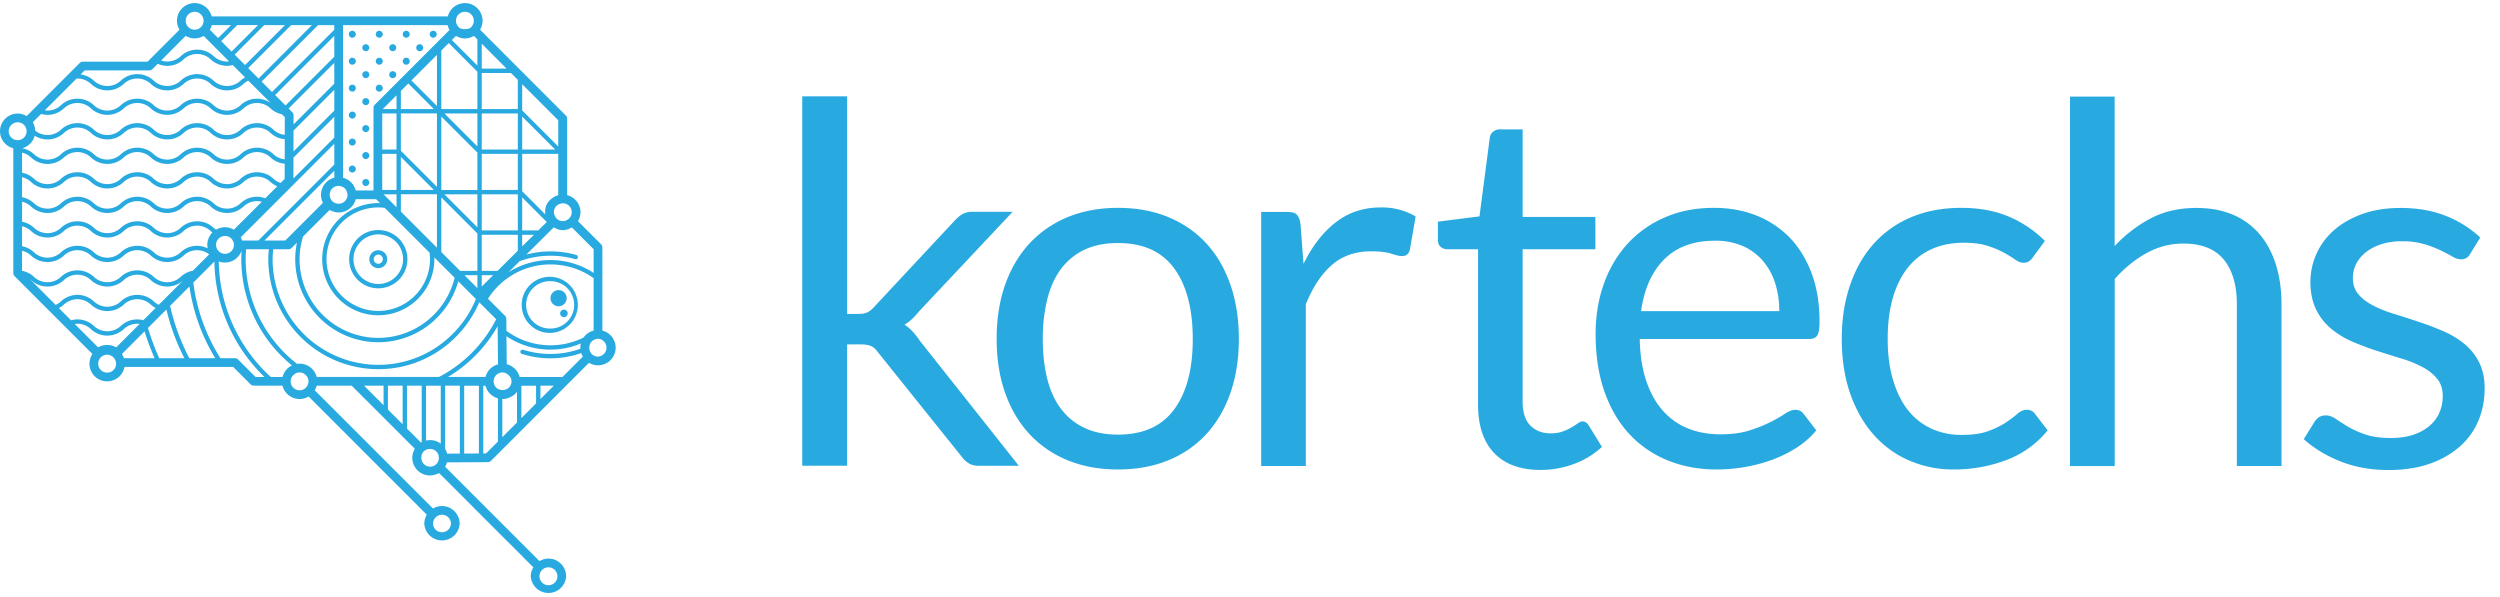
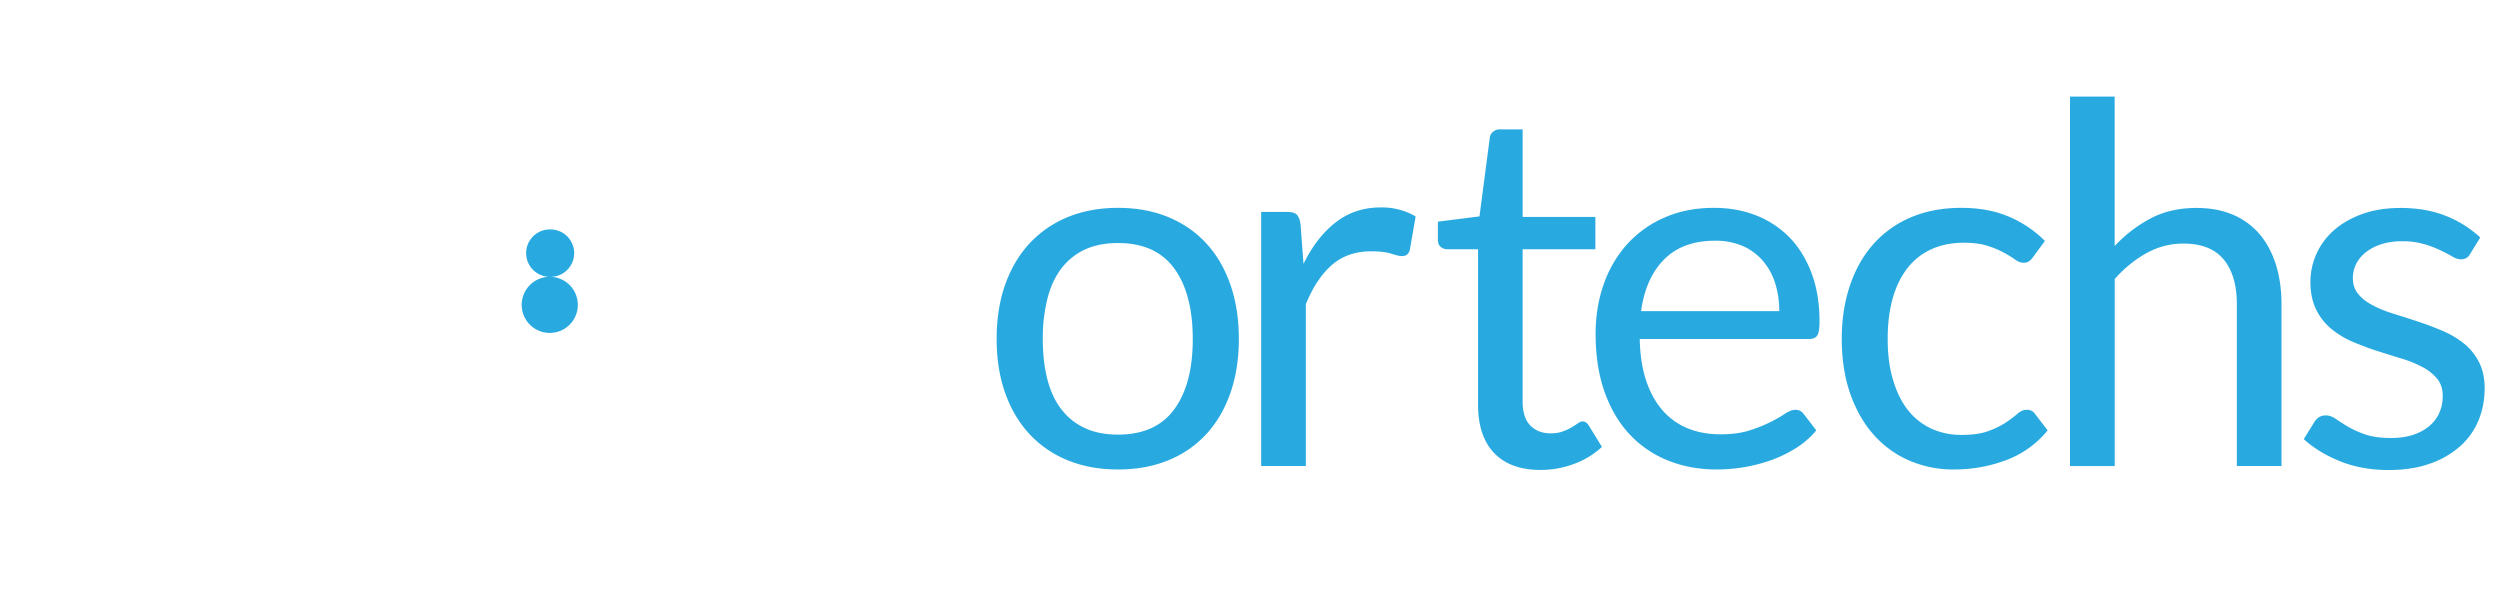
<svg xmlns="http://www.w3.org/2000/svg" width="134" height="32" fill="none">
-   <path fill="#28AAE1" d="M29.506 14.837a1.504 1.504 0 1 0 0 3.007 1.504 1.504 0 0 0 0-3.007Zm0 2.773a1.27 1.27 0 1 1 0-2.539 1.27 1.27 0 0 1 0 2.54Z" />
-   <path fill="#28AAE1" d="M32.287 17.72v-4.46a.233.233 0 0 0-.069-.166l-1.24-1.24a.936.936 0 0 0 .136-.48.947.947 0 0 0-.714-.915v-4.1a.233.233 0 0 0-.069-.165l-4.6-4.601a.936.936 0 0 0 .135-.48.949.949 0 0 0-.947-.948.947.947 0 0 0-.915.714H11.347a.947.947 0 0 0-.915-.714.949.949 0 0 0-.947.947c0 .177.052.34.136.48L7.908 3.307H4.44a.233.233 0 0 0-.165.068L1.428 6.222a.937.937 0 0 0-.48-.136.949.949 0 0 0-.948.948c0 .441.305.81.713.915v6.687c0 .062.024.121.069.166l4.172 4.172a.943.943 0 0 0 .791 1.466.947.947 0 0 0 .93-.772h5.824l.937.937a.231.231 0 0 0 .165.068h1.541a.94.94 0 0 0 .917.714c.174 0 .34-.049.482-.134l6.337 6.337a.937.937 0 0 0-.136.481.949.949 0 0 0 1.895 0 .949.949 0 0 0-.947-.948.934.934 0 0 0-.48.136l-6.337-6.336c.011-.019.02-.04.03-.06l.02-.04a.228.228 0 0 0 .019-.044c.01-.025.015-.051.024-.078l.008-.028h1.878l.06.061 3.316 3.316-.027.068a.932.932 0 0 0-.102.42c0 .521.425.947.947.947.102 0 .198-.02.289-.05l.058-.018.038-.016c.035-.013.07-.025.106-.043l5.049 5.05a.936.936 0 0 0-.136.48.949.949 0 0 0 1.895 0 .949.949 0 0 0-.947-.948.935.935 0 0 0-.48.136l-5.06-5.058a.923.923 0 0 0 .1-.235l2.193-.012c.061 0 .12-.026.164-.069l5.256-5.257a.937.937 0 0 0 .482.136.949.949 0 0 0 .947-.947.948.948 0 0 0-.713-.914Zm-2.136 2.486h-2.298c0-.004-.003-.006-.004-.01a.946.946 0 0 0-.661-.666c-.01-.003-.017-.01-.026-.011l-.016-1.498a4.21 4.21 0 0 0 3.988.388.92.92 0 0 0-.03.226c0 .02.005.039.007.058a4.824 4.824 0 0 1-3.069.055.116.116 0 0 0-.146.076.116.116 0 0 0 .076.146c.495.157 1.01.236 1.534.236.574 0 1.128-.102 1.649-.28a.94.94 0 0 0 .085.19l-1.09 1.09Zm-2.761.388a.495.495 0 0 1-.148.214.518.518 0 0 1-.302.098.552.552 0 0 1-.289-.084.482.482 0 0 1-.192-.381.48.48 0 0 1 .475-.479h.004c.032 0 .063.004.093.01.181.052.387.232.387.47a.584.584 0 0 1-.028.152Zm-4.166 4.389-.014.004a.48.48 0 0 1-.486-.11c-.116-.116-.193-.324-.094-.571a.44.44 0 0 1 .19-.187l.007-.004a.511.511 0 0 1 .273-.05h.01a.467.467 0 0 1 .332.2c.018.029.037.057.05.095l.002.005a.597.597 0 0 1 .028.186c0 .004.003.009.003.014a.478.478 0 0 1-.283.41l-.018.008Zm-2.43-4.31h.787v2.067l-.788-.788v-1.279Zm-1.28 0h1.045v1.046l-1.045-1.046Zm2.3 2.302v-2.302h.789v3.033l-.014.007c-.008.003-.017.005-.024.01l-.643-.643-.107-.105Zm1.81.805a.939.939 0 0 0-.578-.19.965.965 0 0 0-.21.026v-2.942h.788v3.106Zm-6.648-3.574a.923.923 0 0 0-.045-.133c-.008-.019-.018-.036-.026-.054a.972.972 0 0 0-.056-.098l-.015-.027-.017-.02a1.023 1.023 0 0 0-.09-.105c-.007-.006-.012-.014-.02-.02a1.03 1.03 0 0 0-.125-.1l-.045-.026a1.032 1.032 0 0 0-.105-.054l-.048-.02a.937.937 0 0 0-.16-.044h-.007a.88.88 0 0 0-.282-.002l-.011.001a7.097 7.097 0 0 1-2.755-5.614c0-.179.01-.355.023-.531h1.22c-.018.176-.032.352-.032.531a5.904 5.904 0 0 0 5.897 5.898c2.43 0 4.511-1.482 5.412-3.584l.907.907a7.15 7.15 0 0 1-3.065 3.093h-6.555v.002Zm-5.013-6.61c-.01-.002-.019-.006-.028-.009-.02-.005-.042-.01-.061-.019a.481.481 0 0 1-.256-.259l-.002-.005a.474.474 0 0 1 .176-.575.48.48 0 0 1 .446-.047l.005.002a.49.49 0 0 1 .153.101v.001a.478.478 0 0 1 .125.217l.008.028a.48.48 0 0 1-.566.565ZM1.407 7.857l.03-.016a.951.951 0 0 0 .325-.33l.009-.017a.93.93 0 0 0 .088-.214l.001-.005a1.283 1.283 0 0 0 1.568-.152 1.054 1.054 0 0 1 1.444 0 1.287 1.287 0 0 0 1.764 0 1.055 1.055 0 0 1 1.445 0 1.287 1.287 0 0 0 1.764 0 1.054 1.054 0 0 1 1.444 0 1.287 1.287 0 0 0 1.765 0 1.055 1.055 0 0 1 1.444 0c.212.199.48.313.765.339l-.003 1.08a1.056 1.056 0 0 1-.602-.275 1.287 1.287 0 0 0-1.764 0 1.054 1.054 0 0 1-1.445 0 1.287 1.287 0 0 0-1.764 0 1.054 1.054 0 0 1-1.444 0 1.287 1.287 0 0 0-1.765 0 1.054 1.054 0 0 1-1.444 0 1.287 1.287 0 0 0-1.764 0 1.054 1.054 0 0 1-1.445 0 1.281 1.281 0 0 0-.621-.321c.008-.003.015-.008.024-.01.063-.02.123-.046.181-.079Zm13.34-2.762 3.17-3.17V3.04l-2.614 2.613-.145-.145-.411-.413ZM24.919 2.06a.934.934 0 0 0 .46-.124c.007-.004.016-.005.025-.009l.184.185v1.4L24.22 2.145l.216-.217c.009.004.018.005.026.009.135.076.29.124.458.124Zm6.9 15.66a.947.947 0 0 0-.541.372 3.984 3.984 0 0 1-4.133-.359l-.007-.644a.234.234 0 0 0-.069-.163l-.913-.913a3.962 3.962 0 0 1 3.351-1.839c.85 0 1.65.266 2.312.736v2.81Zm-17.174-4.36h.82a.233.233 0 0 0 .166-.068l.284-.284a4.448 4.448 0 0 0-.091.884 4.457 4.457 0 0 0 4.452 4.452 4.456 4.456 0 0 0 4.286-3.265l.933.933.014.015c-.845 2.065-2.867 3.528-5.233 3.528a5.67 5.67 0 0 1-5.664-5.664c0-.179.014-.355.033-.53Zm-2.361-1.151a.848.848 0 0 0-.386-.014c-.022.004-.043.01-.065.015a.92.92 0 0 0-.246.101c-.047-.03-.095-.06-.137-.1a1.287 1.287 0 0 0-1.764 0 1.054 1.054 0 0 1-1.444 0 1.287 1.287 0 0 0-1.765 0 1.054 1.054 0 0 1-1.444 0 1.287 1.287 0 0 0-1.765 0 1.054 1.054 0 0 1-1.444 0 1.287 1.287 0 0 0-.641-.326v-1.073c.178.041.344.126.481.255a1.288 1.288 0 0 0 1.765 0 1.054 1.054 0 0 1 1.444 0 1.287 1.287 0 0 0 1.764 0 1.055 1.055 0 0 1 1.444 0 1.287 1.287 0 0 0 1.765 0 1.054 1.054 0 0 1 1.444 0 1.287 1.287 0 0 0 1.765 0c.197-.185.454-.287.722-.287.088 0 .174.012.257.035l-1.495 1.494c-.012-.007-.026-.01-.038-.016a.942.942 0 0 0-.152-.064c-.022-.006-.043-.015-.065-.02Zm2.973-2.619-.215.215a1.034 1.034 0 0 1-.384-.223 1.287 1.287 0 0 0-1.764 0 1.054 1.054 0 0 1-1.445 0 1.287 1.287 0 0 0-1.764 0 1.055 1.055 0 0 1-1.444 0 1.287 1.287 0 0 0-1.765 0 1.054 1.054 0 0 1-1.444 0 1.287 1.287 0 0 0-1.764 0 1.055 1.055 0 0 1-1.445 0 1.288 1.288 0 0 0-.641-.326V8.182c.178.042.345.127.481.255a1.287 1.287 0 0 0 1.765 0 1.054 1.054 0 0 1 1.444 0 1.287 1.287 0 0 0 1.764 0 1.055 1.055 0 0 1 1.445 0 1.287 1.287 0 0 0 1.764 0 1.054 1.054 0 0 1 1.444 0 1.287 1.287 0 0 0 1.765 0 1.055 1.055 0 0 1 1.444 0c.21.198.478.312.761.339l-.002.814Zm-13.595.162a1.287 1.287 0 0 0 1.765 0 1.054 1.054 0 0 1 1.444 0 1.287 1.287 0 0 0 1.764 0 1.055 1.055 0 0 1 1.445 0 1.287 1.287 0 0 0 1.764 0 1.054 1.054 0 0 1 1.444 0 1.287 1.287 0 0 0 1.765 0 1.055 1.055 0 0 1 1.444 0c.108.1.23.177.362.235l-.642.642a1.262 1.262 0 0 0-1.324.267 1.054 1.054 0 0 1-1.445 0 1.287 1.287 0 0 0-1.764 0 1.055 1.055 0 0 1-1.444 0 1.288 1.288 0 0 0-1.765 0 1.054 1.054 0 0 1-1.444 0 1.288 1.288 0 0 0-1.764 0 1.055 1.055 0 0 1-1.445 0 1.288 1.288 0 0 0-.641-.326V9.497c.178.042.344.127.481.255Zm11.316 3.141c-.005-.019-.015-.036-.021-.054a.957.957 0 0 0-.043-.115l-.004-.01 5.008-5.008V8.82l-4.073 4.073h-.867Zm2.49-7.075 2.449-2.447v1.114l-2.184 2.183.001-.487a.235.235 0 0 0-.069-.166l-.196-.197Zm.26 2.631 2.189-2.188v1.114l-2.191 2.19.003-1.116Zm.002-.332.002-1.118 2.185-2.184v1.114l-2.188 2.188Zm2.187 1.034v.372c-.035.01-.067.022-.1.035l-.042.013a.917.917 0 0 0-.149.082l-.032.024a.886.886 0 0 0-.1.082c-.014.014-.026.03-.04.045a.896.896 0 0 0-.184.293.955.955 0 0 0-.035.112l-.014.055a.963.963 0 0 0-.018.178c0 .155.041.3.107.43l-2.021 2.021h-1.114l3.742-3.742Zm.221.812c.154.016.268.06.347.136l.01.01c.076.078.118.191.135.344a.48.48 0 0 1-.658.432h-.007a.475.475 0 0 1-.256-.259l-.002-.006a.476.476 0 0 1 .431-.657Zm4.91 3.929a2.777 2.777 0 0 1-2.773 2.774 2.777 2.777 0 0 1-2.774-2.774 2.777 2.777 0 0 1 2.774-2.774c.12 0 .236.011.35.026l2.397 2.396c.016.116.026.233.026.352Zm.372-8.211-1.369-1.37 1.37-1.368V5.68Zm-.166.166h-1.768v-.971l.4-.4 1.369 1.37Zm.166.233v3.935l-1.65-1.65-.284-.283V6.079h1.934v.001Zm-.283 3.983.117.118h-1.768V8.413l1.65 1.65Zm.283.352v2.86l-1.934-1.933v-.928h1.934v.001Zm-2.933-2.167h.765v1.934h-.765V8.248Zm.073 2.167h.693v.694l-.693-.694Zm.693-2.401h-.765V6.08h.765v1.934Zm2.401 5.496v-2.929l1.934 1.934v2.002h-.927l-1.007-1.007Zm.165-3.095h1.768v1.769l-1.768-1.769Zm-.165-.233V6.246l1.65 1.65.284.283v2.003h-1.934Zm.284-3.983-.118-.118h1.768v1.768l-1.65-1.65Zm-.284-.352V2.708l.4-.399 1.25 1.252.284.283v2.003h-1.934Zm-2.401-.737v.737h-.737l.737-.737Zm-1.096 5.565.215.215c-.032-.001-.064-.005-.096-.005a3.01 3.01 0 0 0-3.007 3.007 3.01 3.01 0 0 0 3.007 3.007 3.01 3.01 0 0 0 3.006-3.007c0-.032-.003-.064-.004-.096l1.09 1.09a4.22 4.22 0 0 1-4.092 3.225 4.224 4.224 0 0 1-4.219-4.219c0-.423.068-.828.186-1.212l1.424-1.425c.012.008.028.011.041.018a.954.954 0 0 0 .15.065c.023.007.044.015.067.02a.94.94 0 0 0 .226.031h.003c.06 0 .117-.007.174-.018l.056-.014a.713.713 0 0 0 .171-.062 1.162 1.162 0 0 0 .15-.087.875.875 0 0 0 .083-.069l.045-.041a.958.958 0 0 0 .082-.099c.008-.01.018-.022.025-.033a.913.913 0 0 0 .081-.15c.006-.013.01-.027.015-.04a.898.898 0 0 0 .034-.1h1.087Zm4.738 4.076h.693v.693l-.693-.693Zm-.803-13.142-4.004 4.003a.235.235 0 0 0-.069.166v4.43h-.954a.941.941 0 0 0-.092-.228l-.015-.027a.991.991 0 0 0-.107-.144.93.93 0 0 0-.213-.176l-.022-.011a.937.937 0 0 0-.23-.094v-8.18h5.603c.026.088.06.176.102.26ZM1.18 12.126c.178.041.345.126.481.255a1.287 1.287 0 0 0 1.765 0 1.055 1.055 0 0 1 1.444 0 1.287 1.287 0 0 0 1.764 0 1.055 1.055 0 0 1 1.445 0 1.287 1.287 0 0 0 1.764 0 1.055 1.055 0 0 1 1.444 0c.031.029.066.052.099.078a.943.943 0 0 0-.202.3l-.013.04a.937.937 0 0 0-.061.327.69.69 0 0 0 .012.115c.003.023.003.048.007.07a1.271 1.271 0 0 0-.563-.137c-.328 0-.641.123-.882.35a1.054 1.054 0 0 1-1.444 0 1.288 1.288 0 0 0-1.765 0 1.054 1.054 0 0 1-1.444 0 1.288 1.288 0 0 0-1.764 0 1.054 1.054 0 0 1-1.445 0 1.287 1.287 0 0 0-.641-.326v-1.072H1.18Zm25.493 5.355.02 2.043c-.01.003-.018.01-.028.012a.932.932 0 0 0-.178.074l-.04.022a.944.944 0 0 0-.414.54c-.003.01-.01.02-.013.033H24.01a7.389 7.389 0 0 0 2.664-2.724Zm5.144-2.853a4.211 4.211 0 0 0-4.562-.035l.598-.593a4.85 4.85 0 0 1 2.963-.113.117.117 0 1 0 .064-.224 5.089 5.089 0 0 0-2.666-.02l1.469-1.459c.04.024.08.048.122.066a.803.803 0 0 0 .726-.001c.041-.018.08-.04.117-.063l1.171 1.171v1.27h-.002Zm-1.172-3.254c0 .13-.052.247-.135.333a.948.948 0 0 1-.163.11.482.482 0 0 1-.36.001.93.93 0 0 1-.159-.107.585.585 0 0 1-.14-.356.474.474 0 0 1 .178-.351l.026-.021a.644.644 0 0 1 .283-.087c.26.003.47.216.47.478Zm-2.656-6.86 1.933 1.933V7.85l-1.65-1.65-.283-.284V4.514Zm0 1.732 1.65 1.65.118.118H27.99V6.246Zm0 2.002h1.933v2.214a.933.933 0 0 0-.338.17 1.041 1.041 0 0 0-.09.076.871.871 0 0 0-.21.294.867.867 0 0 0-.064.35l-.002.022c0 .04.008.08.012.118L27.99 10.25V8.248Zm0 2.333 1.316 1.318-.454.45h-.862v-1.768Zm0 2.003h.627l-.627.622v-.622ZM25.822 2.345l1.332 1.333h-1.332V2.345Zm0 1.568h1.567l.366.366v1.568h-1.933V3.913Zm0 2.167h1.933v1.934h-1.933V6.08Zm0 2.168h1.933v1.934h-1.933V8.248Zm0 2.167h1.933v1.934h-1.933v-1.934Zm0 2.169h1.933v.854l-1.087 1.08h-.846v-1.934Zm0 2.167h.61l-.61.606v-.606ZM24.919.632a.48.48 0 0 1 .272.874.68.68 0 0 1-.545 0 .48.48 0 0 1 .273-.874Zm-7.002.714v.248L14.58 4.93l-.557-.558 3.027-3.026h.866Zm-1.198 0-2.86 2.862-.388-.388-.17-.169 2.305-2.305h1.113Zm-1.445 0-2.139 2.14-.557-.558 1.582-1.582h1.114Zm-1.445 0-1.416 1.417-.35-.35-.207-.208.86-.86h1.113v.001Zm-2.138.694-.443-.444a.925.925 0 0 0 .103-.25h1.034l-.694.694ZM10.432.632a.48.48 0 0 1 .445.658l-.002.007a.488.488 0 0 1-.102.153l-.003.002a.475.475 0 0 1-.152.103l-.007.001a.474.474 0 0 1-.357 0l-.006-.001a.477.477 0 0 1-.294-.442c-.001-.265.214-.48.478-.48Zm-.484 1.295c.012.008.026.01.04.017a.918.918 0 0 0 .21.083c.075.02.153.033.235.033a.93.93 0 0 0 .236-.033c.015-.004.028-.01.043-.013a.969.969 0 0 0 .167-.07c.013-.006.027-.008.04-.016l1.358 1.36c-.034.003-.068.01-.103.01a1.05 1.05 0 0 1-.722-.287 1.287 1.287 0 0 0-1.764 0 1.055 1.055 0 0 1-.722.286c-.114 0-.223-.02-.328-.055l1.31-1.315Zm-5.41 1.846h3.467a.233.233 0 0 0 .165-.068l.285-.285a1.262 1.262 0 0 0 1.39-.241 1.054 1.054 0 0 1 1.443 0c.241.225.554.35.883.35.104 0 .206-.016.305-.042l.66.661c-.087.049-.17.105-.243.175a1.054 1.054 0 0 1-1.445 0 1.287 1.287 0 0 0-1.764 0 1.054 1.054 0 0 1-1.444 0 1.287 1.287 0 0 0-1.765 0 1.054 1.054 0 0 1-1.444 0 1.289 1.289 0 0 0-.71-.334l.217-.216Zm-.437.438.048-.003c.269 0 .525.101.722.287a1.287 1.287 0 0 0 1.764 0 1.055 1.055 0 0 1 1.445 0 1.287 1.287 0 0 0 1.764 0 1.055 1.055 0 0 1 1.444 0 1.287 1.287 0 0 0 1.765 0c.077-.073.164-.129.256-.173l1.208 1.208a1.28 1.28 0 0 0-1.624.11 1.054 1.054 0 0 1-1.445 0 1.287 1.287 0 0 0-1.764 0 1.054 1.054 0 0 1-1.444 0 1.287 1.287 0 0 0-1.765 0 1.054 1.054 0 0 1-1.444 0 1.287 1.287 0 0 0-1.764 0 1.054 1.054 0 0 1-.722.286c-.048 0-.095-.008-.143-.014l1.699-1.7ZM2.204 6.107c.11.032.224.05.34.05.329 0 .642-.123.883-.35a1.054 1.054 0 0 1 1.444 0 1.287 1.287 0 0 0 1.764 0 1.055 1.055 0 0 1 1.445 0 1.287 1.287 0 0 0 1.764 0 1.054 1.054 0 0 1 1.444 0 1.287 1.287 0 0 0 1.765 0 1.055 1.055 0 0 1 1.444 0c.176.165.39.274.62.322l.148.147-.002.95a1.047 1.047 0 0 1-.606-.275 1.287 1.287 0 0 0-1.764 0 1.054 1.054 0 0 1-1.445 0 1.287 1.287 0 0 0-1.764 0 1.054 1.054 0 0 1-1.444 0 1.287 1.287 0 0 0-1.765 0 1.054 1.054 0 0 1-1.444 0 1.287 1.287 0 0 0-1.764 0 1.054 1.054 0 0 1-.722.286 1.05 1.05 0 0 1-.654-.233.97.97 0 0 0-.112-.414c-.007-.013-.01-.029-.018-.041l.443-.442Zm-1.737.927a.48.48 0 0 1 .922-.186.474.474 0 0 1 .037.185.48.48 0 0 1-.96 0Zm.714 6.407c.178.041.345.126.481.255a1.288 1.288 0 0 0 1.765 0 1.054 1.054 0 0 1 1.444 0 1.288 1.288 0 0 0 1.764 0 1.055 1.055 0 0 1 1.445 0 1.288 1.288 0 0 0 1.764 0 1.046 1.046 0 0 1 1.367-.06l-.876.876a1.282 1.282 0 0 0-.651.328 1.054 1.054 0 0 1-1.444 0 1.288 1.288 0 0 0-1.765 0 1.054 1.054 0 0 1-1.444 0 1.288 1.288 0 0 0-1.764 0 1.054 1.054 0 0 1-1.445 0 1.288 1.288 0 0 0-.641-.325V13.44Zm.43 1.529c.017.013.035.025.051.04a1.288 1.288 0 0 0 1.765 0 1.054 1.054 0 0 1 1.444 0 1.288 1.288 0 0 0 1.764 0 1.055 1.055 0 0 1 1.445 0 1.284 1.284 0 0 0 1.734.024l-.871.871-.432.432a1.062 1.062 0 0 1-.271-.183 1.288 1.288 0 0 0-1.765 0 1.054 1.054 0 0 1-1.444 0 1.288 1.288 0 0 0-1.764 0c-.085.08-.181.142-.284.189L1.611 14.97Zm1.543 1.543c.098-.051.19-.112.273-.189a1.054 1.054 0 0 1 1.444 0 1.288 1.288 0 0 0 1.764 0 1.055 1.055 0 0 1 1.445 0 1.2 1.2 0 0 0 .26.183l-.658.658a1.218 1.218 0 0 0-.324-.046c-.329 0-.642.124-.883.35a1.054 1.054 0 0 1-1.444 0 1.288 1.288 0 0 0-.882-.35c-.117 0-.23.019-.34.05l-.655-.656Zm.995.84c.269 0 .525.102.722.286a1.287 1.287 0 0 0 1.764 0c.198-.184.455-.287.723-.287.042 0 .084.008.125.012L6.228 18.62a.968.968 0 0 0-.968 0l-1.252-1.252c.047-.007.093-.015.14-.015Zm1.595 2.62a.48.48 0 0 1 0-.96c.121 0 .23.047.315.121l.002.003a.473.473 0 0 1 .157.317l.002.006c.001.01.004.022.004.033a.48.48 0 0 1-.48.48Zm.899-.773-.005-.009a.978.978 0 0 0-.102-.218l1.212-1.212c.152.493.332.972.538 1.438H6.643v.001Zm1.893 0a12.793 12.793 0 0 1-.606-1.621l.826-.826.164-.164c.218.916.542 1.791.963 2.611H8.536Zm1.613 0c-.46-.876-.81-1.817-1.032-2.807l1.037-1.038a10.16 10.16 0 0 0 1.384 3.845H10.15Zm3.549 1.006-.937-.937a.231.231 0 0 0-.165-.069h-.784a9.937 9.937 0 0 1-1.45-4.052l1.13-1.13a8.758 8.758 0 0 0 2.683 6.188h-.477Zm-1.973-6.195a.929.929 0 0 0 .507.046c.02-.004.037-.01.055-.014a1.057 1.057 0 0 0 .17-.059.89.89 0 0 0 .083-.045c.022-.013.044-.025.065-.04.018-.012.033-.028.05-.041a.953.953 0 0 0 .138-.139l.023-.028a1.03 1.03 0 0 0 .131-.242c0-.002 0-.003.002-.004a7.327 7.327 0 0 0 2.702 6.142.931.931 0 0 0-.273.195c-.007.006-.011.014-.018.02a.956.956 0 0 0-.092.118c-.01.014-.017.03-.025.045a.837.837 0 0 0-.056.11c-.01.02-.016.042-.023.063-.008.022-.018.044-.024.068h-.624a8.53 8.53 0 0 1-2.79-6.195Zm4.252 6.901a.477.477 0 0 1-.398-.465l.001-.006a.484.484 0 0 1 .07-.249c.01-.016.024-.028.036-.043a.444.444 0 0 1 .2-.153l.019-.007a.459.459 0 0 1 .4.045c.018.01.03.026.047.039a.463.463 0 0 1 .156.208c.018.05.028.104.028.159l-.008.092-.028.093-.047.087-.002.003-.056.067a.479.479 0 0 1-.418.13Zm8.192 7.159a.48.48 0 0 1-.959 0 .48.48 0 0 1 .96 0Zm5.708 2.818a.48.48 0 1 1-.96-.002.48.48 0 0 1 .96.002Zm-5.23-6.577-.681.004a.94.94 0 0 0-.086-.222c-.008-.014-.013-.029-.021-.043v-3.378h.788v3.639Zm1.02-.005-.787.004v-3.637h.788v3.633Zm.385-.003h-.15v-3.63h.113c.008.035.026.063.037.095l.023.06a.842.842 0 0 0 .252.33.937.937 0 0 0 .362.192v2.317l-.637.636Zm1.66-1.659-.788.788v-2.046l.013.001c.172 0 .33-.05.47-.13.018-.008.036-.017.052-.028.007-.005.012-.01.018-.013.037-.023.073-.047.105-.075a.933.933 0 0 0 .129-.144v1.647Zm1.021-1.021-.788.788v-1.738h.788v.95Zm.234-.235v-.716h.716l-.716.716Zm3.086-2.275a.476.476 0 0 1-.334-.136.518.518 0 0 1-.1-.527c.067-.17.225-.274.444-.295a.48.48 0 0 1-.01.958Z" />
-   <path fill="#28AAE1" d="M18.884 2.022a.187.187 0 1 0 0-.374.187.187 0 0 0 0 .374ZM20.329 2.022a.187.187 0 1 0 0-.374.187.187 0 0 0 0 .374ZM21.774 2.022a.187.187 0 1 0 0-.374.187.187 0 0 0 0 .374ZM23.22 2.022a.187.187 0 1 0 0-.374.187.187 0 0 0 0 .374ZM19.606 2.745a.187.187 0 1 0 0-.375.187.187 0 0 0 0 .375ZM21.051 2.745a.187.187 0 1 0 0-.375.187.187 0 0 0 0 .375ZM22.496 2.745a.187.187 0 1 0 0-.375.187.187 0 0 0 0 .375ZM18.884 3.468a.187.187 0 1 0 0-.375.187.187 0 0 0 0 .375ZM20.329 3.468a.187.187 0 1 0 0-.375.187.187 0 0 0 0 .375ZM21.774 3.468a.187.187 0 1 0 0-.375.187.187 0 0 0 0 .375ZM19.606 4.19a.187.187 0 1 0 0-.375.187.187 0 0 0 0 .375ZM21.051 4.19a.187.187 0 1 0 0-.375.187.187 0 0 0 0 .375ZM18.884 4.912a.187.187 0 1 0 0-.375.187.187 0 0 0 0 .375ZM20.329 4.912a.187.187 0 1 0 0-.375.187.187 0 0 0 0 .375ZM19.606 5.635a.187.187 0 1 0 0-.375.187.187 0 0 0 0 .375ZM18.884 6.357a.187.187 0 1 0 0-.375.187.187 0 0 0 0 .375ZM19.606 7.08a.187.187 0 1 0 0-.374.187.187 0 0 0 0 .374ZM18.884 7.802a.187.187 0 1 0 0-.375.187.187 0 0 0 0 .375ZM19.606 8.525a.187.187 0 1 0 0-.375.187.187 0 0 0 0 .375ZM18.884 9.247a.187.187 0 1 0 0-.374.187.187 0 0 0 0 .374ZM19.606 9.97a.187.187 0 1 0 0-.375.187.187 0 0 0 0 .375ZM20.276 13.414a.48.48 0 1 0 0 .96.48.48 0 0 0 0-.96Zm0 .723a.245.245 0 1 1 0-.49.245.245 0 0 1 0 .49Z" />
-   <path fill="#28AAE1" d="M20.276 12.33c-.862 0-1.562.7-1.562 1.562 0 .862.7 1.562 1.562 1.562.861 0 1.561-.7 1.561-1.562 0-.861-.7-1.562-1.561-1.562Zm0 2.89a1.33 1.33 0 0 1-1.329-1.328 1.33 1.33 0 0 1 1.329-1.328 1.33 1.33 0 0 1 1.328 1.328c-.001.732-.596 1.329-1.328 1.329ZM30.225 16.999a.202.202 0 1 0 0-.404.202.202 0 0 0 0 .404ZM29.94 15.55a.433.433 0 1 1 0 .867.433.433 0 0 1 0-.867ZM45.406 5.173v11.653h.616c.18 0 .328-.024.445-.072.116-.048.248-.148.388-.304l4.303-4.612a2.24 2.24 0 0 1 .404-.348.968.968 0 0 1 .537-.136h2.178L49.26 16.69a4.68 4.68 0 0 1-.369.404c-.12.116-.256.22-.408.308.16.108.308.232.436.369.129.14.253.296.369.476l5.324 6.721h-2.15c-.196 0-.364-.04-.504-.116a1.3 1.3 0 0 1-.397-.356l-4.475-5.58c-.136-.189-.268-.313-.404-.369-.136-.06-.336-.088-.605-.088h-.672v6.505H43v-19.8h2.406v.009Z" />
+   <path fill="#28AAE1" d="M29.506 14.837a1.504 1.504 0 1 0 0 3.007 1.504 1.504 0 0 0 0-3.007Za1.27 1.27 0 1 1 0-2.539 1.27 1.27 0 0 1 0 2.54Z" />
  <path fill="#28AAE1" d="M59.925 11.141c.993 0 1.894.164 2.694.496.8.333 1.485.801 2.042 1.413.56.609.988 1.346 1.289 2.21.3.865.452 1.83.452 2.899 0 1.076-.152 2.041-.452 2.902-.3.86-.729 1.593-1.29 2.206a5.648 5.648 0 0 1-2.04 1.405c-.801.328-1.702.492-2.695.492-.997 0-1.893-.164-2.694-.492a5.713 5.713 0 0 1-2.05-1.405c-.564-.609-1-1.345-1.305-2.206-.304-.86-.456-1.83-.456-2.902 0-1.065.152-2.034.456-2.899.305-.864.741-1.601 1.305-2.21a5.782 5.782 0 0 1 2.05-1.413c.8-.328 1.697-.496 2.694-.496Zm0 12.154c1.345 0 2.346-.449 3.01-1.35.665-.9.997-2.157.997-3.77 0-1.622-.332-2.887-.997-3.792-.664-.904-1.665-1.356-3.01-1.356-.68 0-1.273.116-1.773.348-.5.232-.921.568-1.257 1.008-.337.44-.589.981-.753 1.622a8.763 8.763 0 0 0-.248 2.17c0 .808.084 1.529.248 2.165.164.637.416 1.173.753 1.605.336.437.756.77 1.257 1.001.5.232 1.088.349 1.773.349ZM67.599 24.976V11.358h1.373c.26 0 .44.048.536.148.1.1.164.268.2.512l.16 2.126c.465-.949 1.041-1.694 1.726-2.226.684-.532 1.489-.8 2.414-.8a3.556 3.556 0 0 1 1.87.484l-.31 1.79c-.063.223-.2.335-.415.335-.125 0-.32-.043-.577-.128-.26-.084-.624-.128-1.089-.128-.832 0-1.529.24-2.09.725-.56.484-1.028 1.189-1.404 2.11v8.67h-2.394ZM82.574 25.189c-1.077 0-1.901-.3-2.482-.901-.576-.6-.868-1.465-.868-2.594v-8.335h-1.642a.547.547 0 0 1-.364-.128c-.1-.084-.148-.216-.148-.396v-.953l2.23-.284.552-4.207a.487.487 0 0 1 .176-.329.564.564 0 0 1 .376-.128h1.21v4.692h3.898v1.733h-3.899v8.175c0 .572.14 1 .417 1.277.276.276.636.416 1.076.416.253 0 .469-.032.653-.1.184-.068.344-.14.476-.22.136-.08.249-.156.345-.22a.433.433 0 0 1 .248-.1c.124 0 .236.076.336.228l.7 1.14a4.474 4.474 0 0 1-1.493.91c-.58.216-1.18.324-1.797.324Z" />
  <path fill="#28AAE1" d="M91.877 11.141c.817 0 1.57.136 2.258.408a5.087 5.087 0 0 1 1.79 1.185c.5.517.892 1.153 1.176 1.91.285.756.425 1.621.425 2.586 0 .376-.04.628-.12.752-.08.125-.233.189-.457.189H87.89c.016.86.136 1.609.349 2.245.216.637.512 1.17.888 1.594.377.424.825.744 1.345.952.52.212 1.101.317 1.75.317.6 0 1.117-.069 1.553-.209a7.488 7.488 0 0 0 1.905-.896c.212-.14.393-.209.545-.209.196 0 .348.077.456.229l.673.872c-.297.36-.649.669-1.061.933-.413.264-.853.48-1.325.653a8.584 8.584 0 0 1-1.457.384c-.5.084-1.001.128-1.493.128-.941 0-1.81-.16-2.603-.476a5.73 5.73 0 0 1-2.057-1.397c-.577-.613-1.029-1.373-1.35-2.278-.323-.905-.483-1.946-.483-3.119 0-.948.144-1.837.436-2.662a6.3 6.3 0 0 1 1.257-2.146 5.795 5.795 0 0 1 2.001-1.425c.785-.348 1.67-.52 2.658-.52Zm.052 1.761c-1.157 0-2.065.333-2.73 1.001-.664.669-1.076 1.593-1.237 2.774h7.406a4.84 4.84 0 0 0-.228-1.525 3.404 3.404 0 0 0-.673-1.197 3.025 3.025 0 0 0-1.08-.78 3.695 3.695 0 0 0-1.458-.273ZM108.974 13.775a.994.994 0 0 1-.216.228.522.522 0 0 1-.308.08c-.136 0-.28-.056-.436-.168a6.135 6.135 0 0 0-.597-.368 4.84 4.84 0 0 0-.881-.368c-.344-.113-.768-.168-1.269-.168-.664 0-1.249.12-1.761.356-.512.236-.941.58-1.285 1.029-.344.448-.604.988-.78 1.625-.177.636-.261 1.349-.261 2.137 0 .825.092 1.558.285 2.198.188.64.452 1.177.792 1.614.34.436.757.764 1.245.996a3.84 3.84 0 0 0 1.645.345c.581 0 1.061-.068 1.437-.209.377-.14.689-.292.941-.464.252-.168.457-.324.617-.464.16-.14.324-.209.484-.209.204 0 .36.077.456.229l.673.872a5.185 5.185 0 0 1-2.218 1.594 7.872 7.872 0 0 1-2.81.504 5.915 5.915 0 0 1-2.374-.472 5.388 5.388 0 0 1-1.901-1.365c-.537-.597-.961-1.33-1.27-2.198-.307-.869-.464-1.862-.464-2.97 0-1.013.14-1.95.425-2.81.284-.861.692-1.602 1.237-2.226a5.56 5.56 0 0 1 2.009-1.458c.797-.348 1.714-.524 2.742-.524.949 0 1.794.156 2.526.464a6.017 6.017 0 0 1 1.95 1.31l-.633.86ZM110.952 24.977v-19.8h2.394v8.01a7.36 7.36 0 0 1 1.937-1.485c.709-.372 1.525-.556 2.446-.556.745 0 1.401.124 1.97.368a3.842 3.842 0 0 1 1.425 1.05c.38.451.668.996.868 1.632.197.637.297 1.341.297 2.11v8.67h-2.394v-8.67c0-1.029-.236-1.83-.705-2.398-.472-.568-1.189-.853-2.157-.853-.709 0-1.369.173-1.982.513-.612.34-1.181.8-1.701 1.385v10.028h-2.398v-.004ZM132.404 13.604a.531.531 0 0 1-.496.296.912.912 0 0 1-.457-.148c-.172-.1-.38-.208-.624-.328a6.133 6.133 0 0 0-.881-.336 4.157 4.157 0 0 0-1.209-.157c-.404 0-.764.053-1.088.157a2.64 2.64 0 0 0-.829.424c-.228.18-.404.388-.525.624-.12.237-.18.497-.18.773 0 .348.1.64.305.873.2.232.468.436.8.604.332.172.709.32 1.129.448.42.129.853.269 1.297.417.444.148.877.312 1.297.492.42.18.797.405 1.129.673.332.268.596.596.8.989.201.388.305.856.305 1.405 0 .628-.112 1.209-.337 1.741a3.788 3.788 0 0 1-.996 1.385 4.841 4.841 0 0 1-1.614.92c-.636.225-1.373.337-2.205.337-.949 0-1.81-.156-2.582-.464-.773-.308-1.425-.705-1.962-1.19l.565-.912a.825.825 0 0 1 .256-.268.706.706 0 0 1 .388-.092c.16 0 .332.064.513.188.18.124.396.264.652.416.256.152.565.293.929.417.364.124.816.188 1.365.188.464 0 .873-.06 1.225-.18.348-.12.64-.285.872-.493a1.93 1.93 0 0 0 .517-.712c.112-.268.168-.557.168-.861 0-.376-.1-.689-.304-.933a2.53 2.53 0 0 0-.801-.632 6.198 6.198 0 0 0-1.137-.457c-.424-.128-.86-.268-1.305-.408a15.188 15.188 0 0 1-1.305-.492 4.711 4.711 0 0 1-1.137-.693 3.142 3.142 0 0 1-.8-1.029c-.2-.408-.304-.904-.304-1.485a3.686 3.686 0 0 1 1.265-2.762c.412-.364.916-.652 1.517-.869.6-.216 1.285-.324 2.057-.324.897 0 1.702.14 2.414.424a5.762 5.762 0 0 1 1.85 1.161l-.537.873Z" />
</svg>